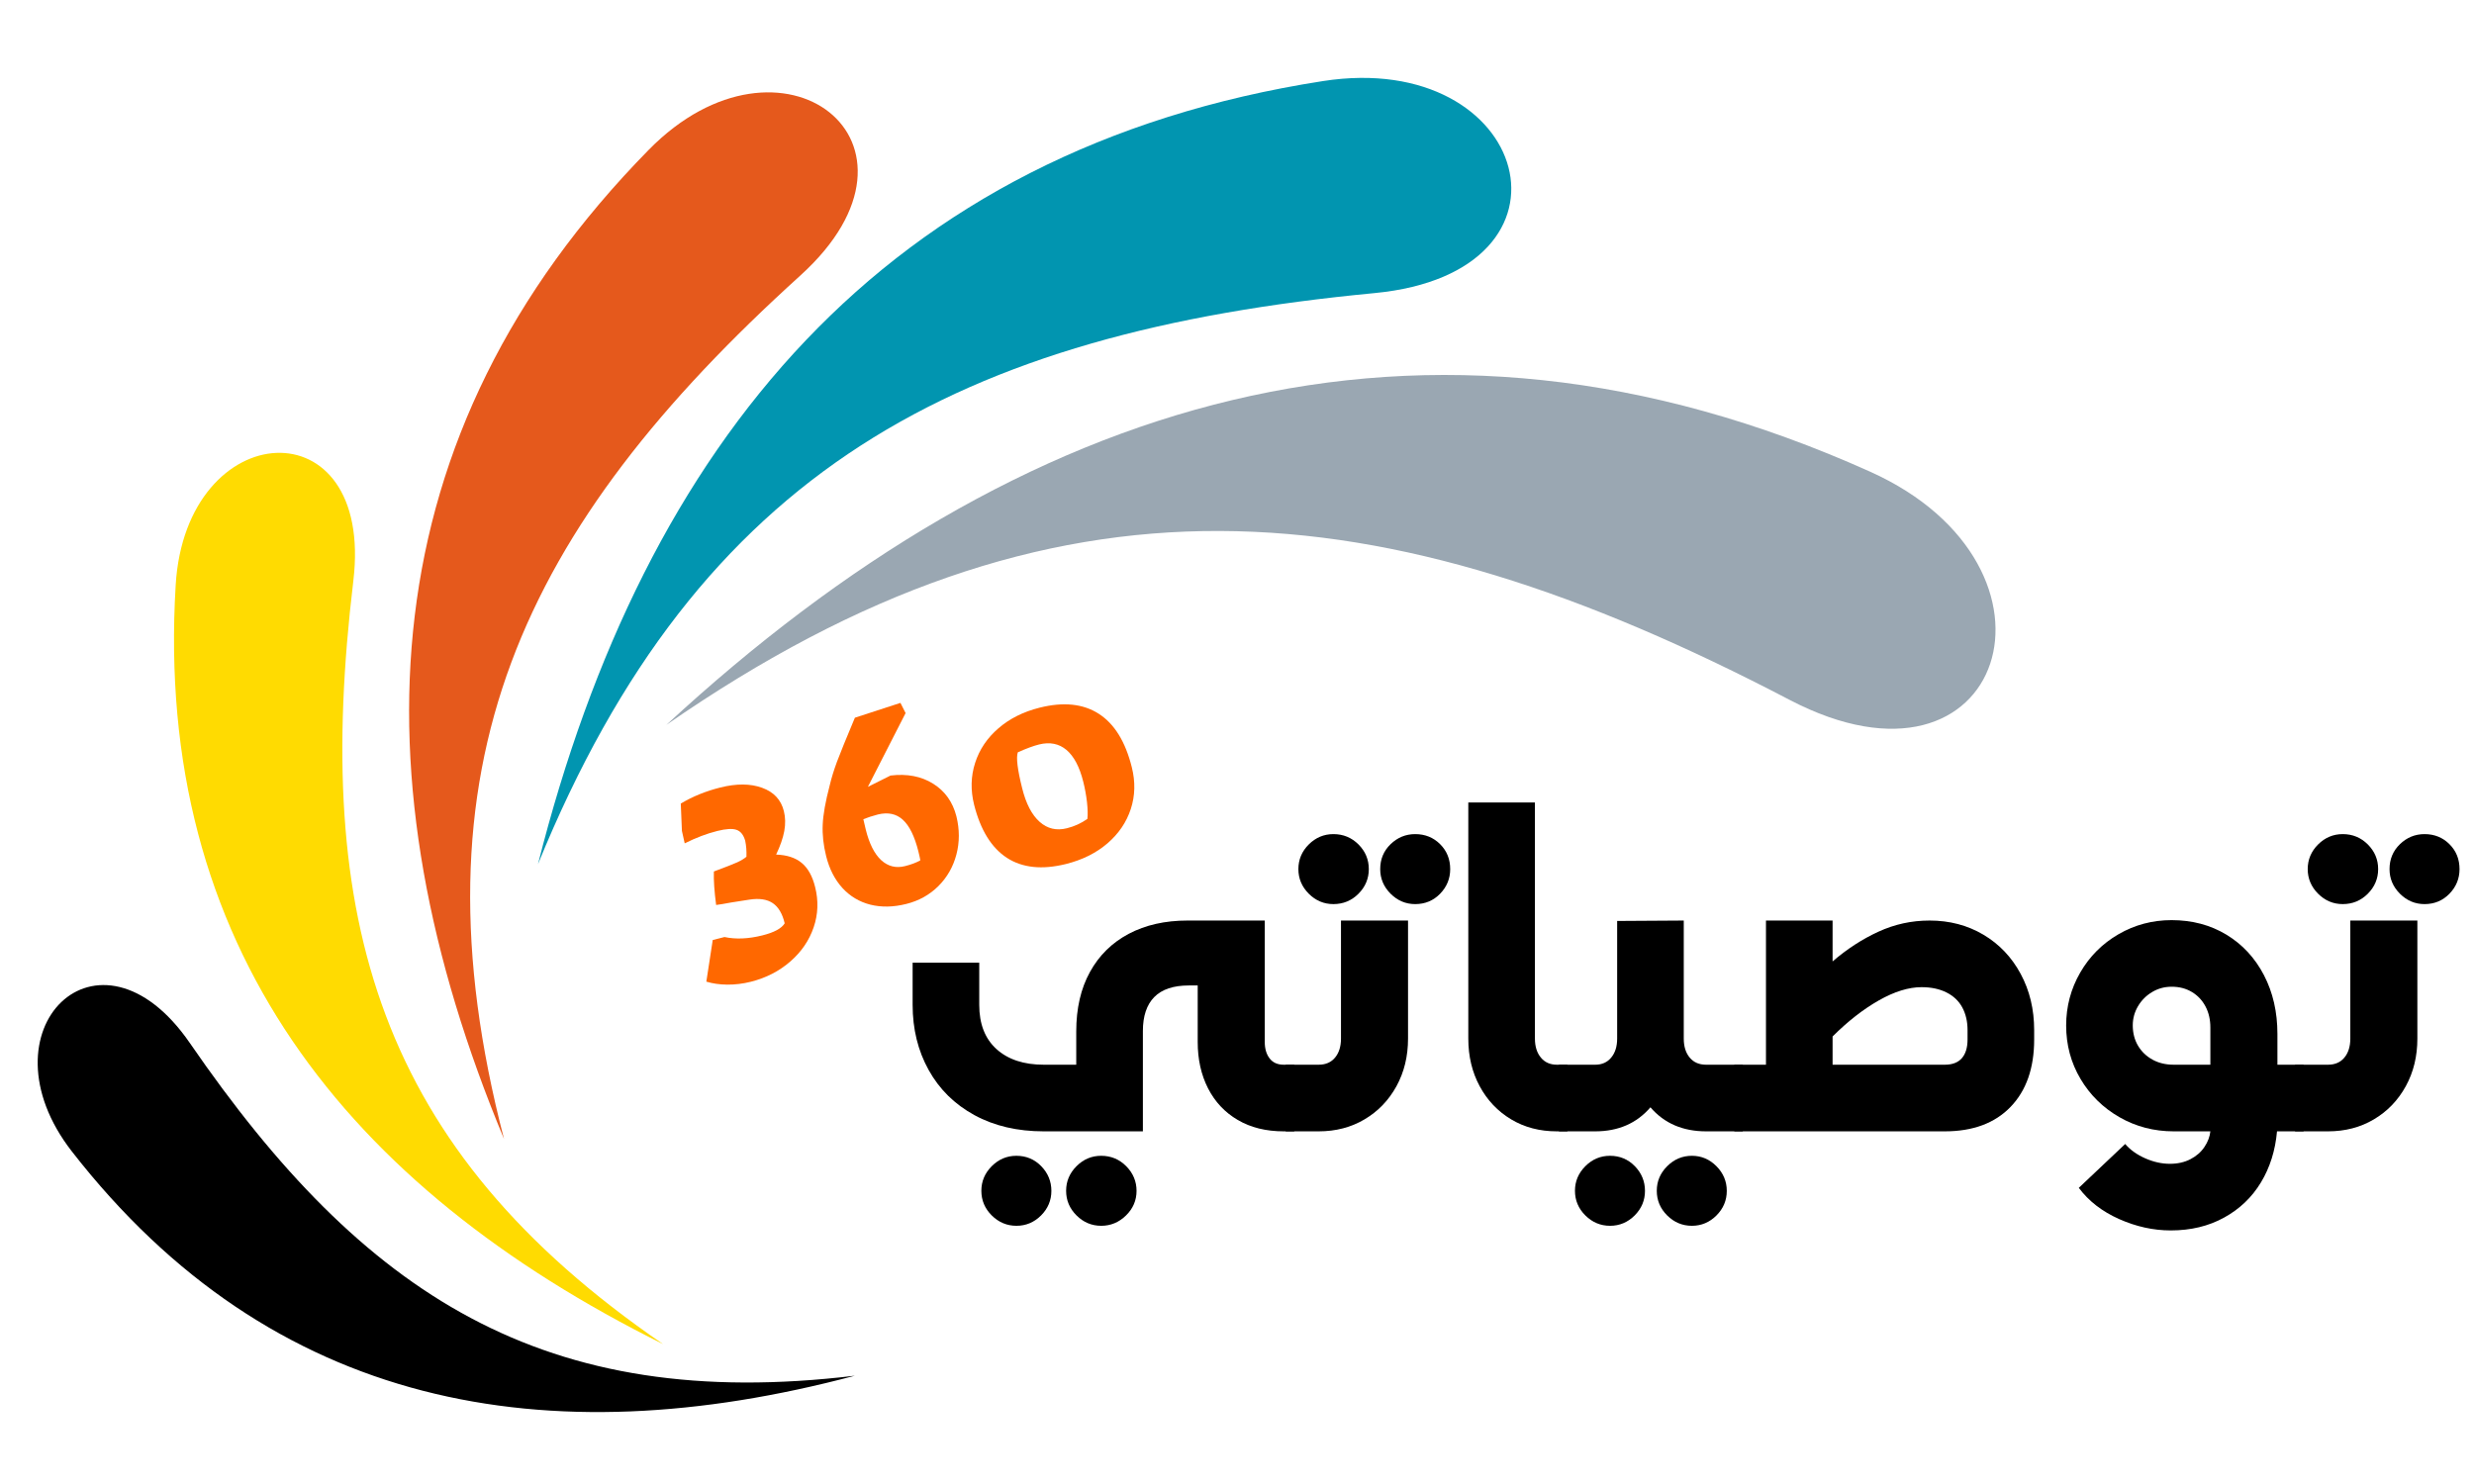
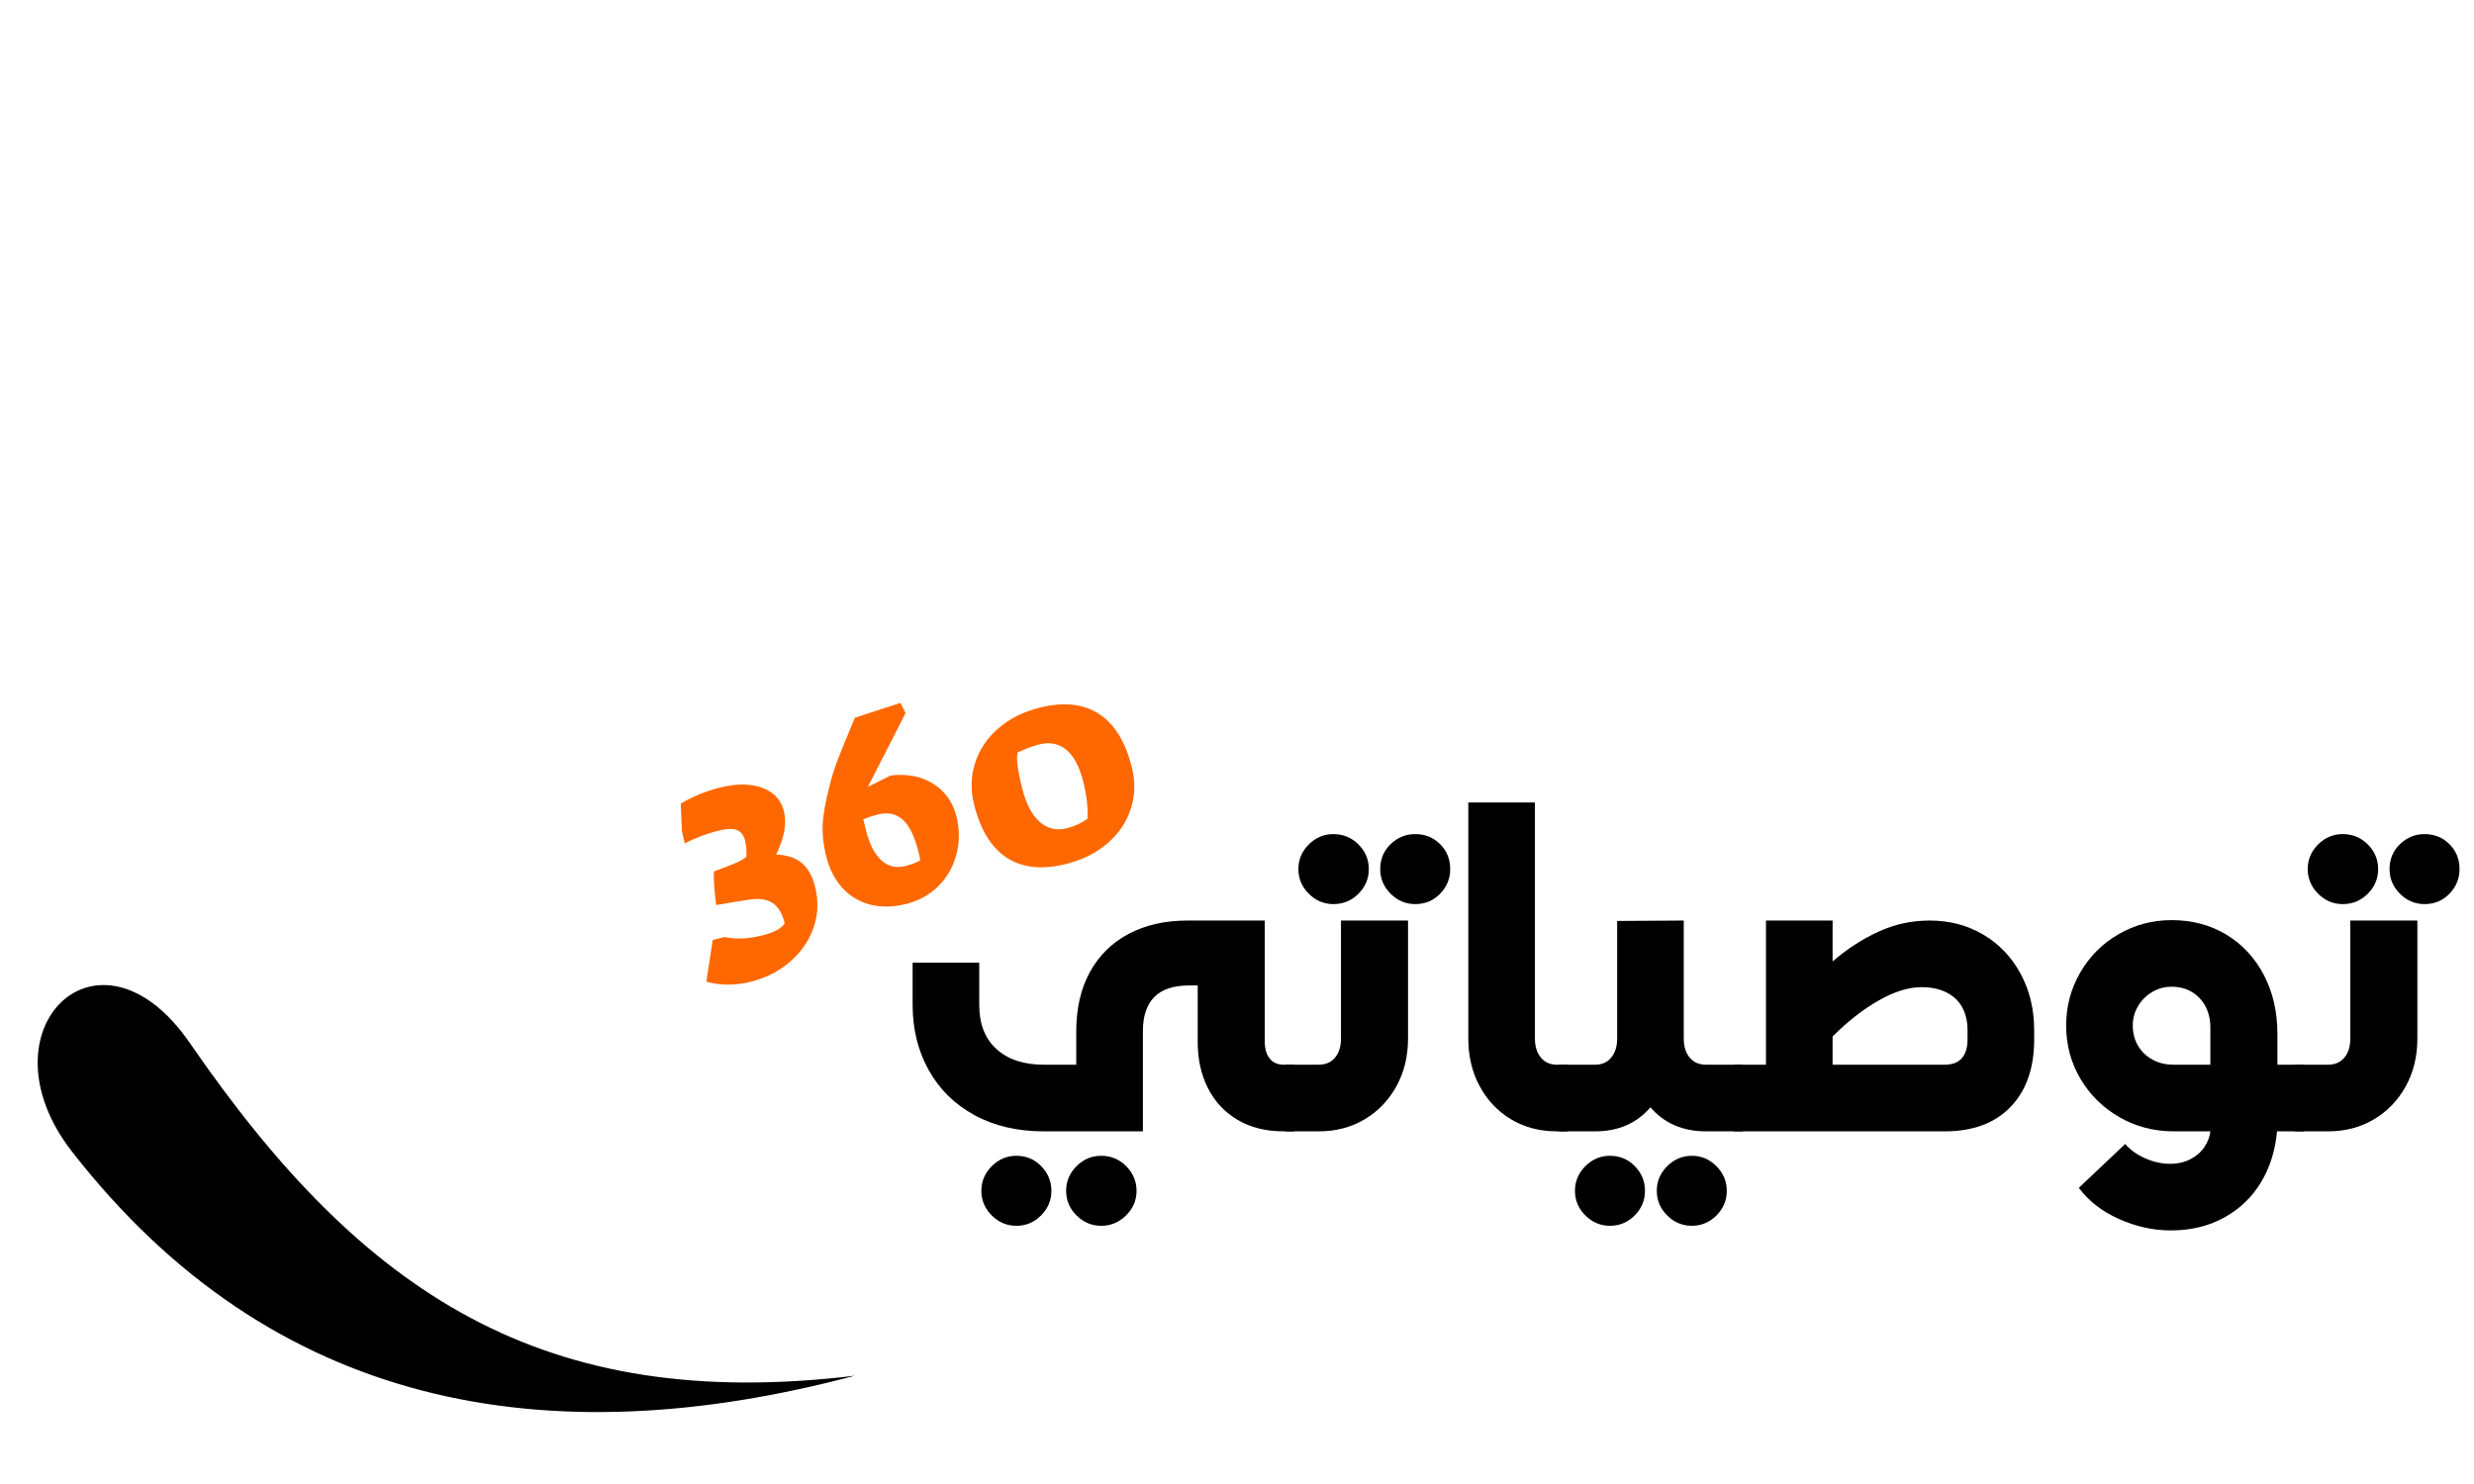
<svg xmlns="http://www.w3.org/2000/svg" width="500" viewBox="0 0 375 225" height="300" preserveAspectRatio="xMidYMid meet">
  <defs>
    <g />
    <clipPath id="26d2c3ac1c">
      <path d="M 81 11 L 230 11 L 230 132 L 81 132 Z M 81 11 " clip-rule="nonzero" />
    </clipPath>
    <clipPath id="1382d8ddf1">
      <path d="M 0 6.562 L 312.547 -4.66 L 320.109 205.957 L 7.562 217.18 Z M 0 6.562 " clip-rule="nonzero" />
    </clipPath>
    <clipPath id="8d78a976b1">
      <path d="M 0 6.562 L 312.547 -4.66 L 320.109 205.957 L 7.562 217.18 Z M 0 6.562 " clip-rule="nonzero" />
    </clipPath>
    <clipPath id="ffcc2f1521">
      <path d="M 62 14 L 131 14 L 131 173 L 62 173 Z M 62 14 " clip-rule="nonzero" />
    </clipPath>
    <clipPath id="f4388ac12a">
-       <path d="M 0 6.562 L 312.547 -4.66 L 320.109 205.957 L 7.562 217.18 Z M 0 6.562 " clip-rule="nonzero" />
-     </clipPath>
+       </clipPath>
    <clipPath id="9f664cf321">
      <path d="M 0 6.562 L 312.547 -4.66 L 320.109 205.957 L 7.562 217.18 Z M 0 6.562 " clip-rule="nonzero" />
    </clipPath>
    <clipPath id="6a49e9c6e5">
      <path d="M 26 68 L 101 68 L 101 204 L 26 204 Z M 26 68 " clip-rule="nonzero" />
    </clipPath>
    <clipPath id="685c79957a">
      <path d="M 0 6.562 L 312.547 -4.66 L 320.109 205.957 L 7.562 217.18 Z M 0 6.562 " clip-rule="nonzero" />
    </clipPath>
    <clipPath id="f52ebe2372">
-       <path d="M 0 6.562 L 312.547 -4.66 L 320.109 205.957 L 7.562 217.18 Z M 0 6.562 " clip-rule="nonzero" />
-     </clipPath>
+       </clipPath>
    <clipPath id="39df541a79">
      <path d="M 5 149 L 130 149 L 130 215 L 5 215 Z M 5 149 " clip-rule="nonzero" />
    </clipPath>
    <clipPath id="e29fe5c5d6">
      <path d="M 0 6.562 L 312.547 -4.66 L 320.109 205.957 L 7.562 217.18 Z M 0 6.562 " clip-rule="nonzero" />
    </clipPath>
    <clipPath id="e8e2d51330">
      <path d="M 0 6.562 L 312.547 -4.66 L 320.109 205.957 L 7.562 217.18 Z M 0 6.562 " clip-rule="nonzero" />
    </clipPath>
    <clipPath id="4109740b77">
      <path d="M 5.285 149.469 L 127.348 145.086 L 129.797 213.301 L 7.734 217.684 Z M 5.285 149.469 " clip-rule="nonzero" />
    </clipPath>
    <clipPath id="bd8b34b92b">
      <path d="M 5.285 149.469 L 127.348 145.086 L 129.777 212.766 L 7.715 217.148 Z M 5.285 149.469 " clip-rule="nonzero" />
    </clipPath>
    <clipPath id="99b4e98f16">
      <path d="M 101 56 L 303 56 L 303 111 L 101 111 Z M 101 56 " clip-rule="nonzero" />
    </clipPath>
    <clipPath id="393a1d66c4">
      <path d="M 0 6.562 L 312.547 -4.66 L 320.109 205.957 L 7.562 217.18 Z M 0 6.562 " clip-rule="nonzero" />
    </clipPath>
    <clipPath id="2bf8bc3f2e">
      <path d="M 0 6.562 L 312.547 -4.66 L 320.109 205.957 L 7.562 217.18 Z M 0 6.562 " clip-rule="nonzero" />
    </clipPath>
  </defs>
  <g clip-path="url(#26d2c3ac1c)">
    <g clip-path="url(#1382d8ddf1)">
      <g clip-path="url(#8d78a976b1)">
-         <path fill="#0195b0" d="M 81.543 131.027 C 105.91 71.223 145.367 50.438 208.344 44.438 C 241.469 41.273 231.953 7.41 200.551 12.289 C 134.059 22.625 97.656 67.168 81.543 131.027 " fill-opacity="1" fill-rule="evenodd" />
-       </g>
+         </g>
    </g>
  </g>
  <g clip-path="url(#ffcc2f1521)">
    <g clip-path="url(#f4388ac12a)">
      <g clip-path="url(#9f664cf321)">
        <path fill="#e5591c" d="M 76.398 172.688 C 61.727 116.297 79.039 80.047 121.32 41.766 C 143.57 21.613 118.406 2.27 98.332 22.715 C 55.836 66.012 53.559 117.82 76.398 172.688 " fill-opacity="1" fill-rule="evenodd" />
      </g>
    </g>
  </g>
  <g clip-path="url(#6a49e9c6e5)">
    <g clip-path="url(#685c79957a)">
      <g clip-path="url(#f52ebe2372)">
        <path fill="#ffdb01" d="M 100.504 203.789 C 57.133 174.066 47.438 139.152 53.555 88.086 C 56.777 61.246 28.18 62.93 26.629 88.715 C 23.332 143.316 52.457 179.93 100.504 203.789 " fill-opacity="1" fill-rule="evenodd" />
      </g>
    </g>
  </g>
  <g clip-path="url(#39df541a79)">
    <g clip-path="url(#e29fe5c5d6)">
      <g clip-path="url(#e8e2d51330)">
        <g clip-path="url(#4109740b77)">
          <g clip-path="url(#bd8b34b92b)">
            <path fill="#000000" d="M 129.578 208.582 C 82.453 214.258 55.074 196.387 28.785 158.152 C 14.949 138.039 -3.41 156.219 10.91 174.598 C 41.23 213.543 82.797 221.012 129.578 208.582 " fill-opacity="1" fill-rule="evenodd" />
          </g>
        </g>
      </g>
    </g>
  </g>
  <g clip-path="url(#99b4e98f16)">
    <g clip-path="url(#393a1d66c4)">
      <g clip-path="url(#2bf8bc3f2e)">
-         <path fill="#9aa7b2" d="M 101.004 109.906 C 159.883 69.062 209.098 73.617 271.246 106.105 C 303.93 123.176 315.605 85.957 283.469 71.516 C 215.441 40.934 154.668 60.312 101.004 109.906 " fill-opacity="1" fill-rule="evenodd" />
-       </g>
+         </g>
    </g>
  </g>
  <g fill="#000000" fill-opacity="1">
    <g transform="translate(135.903, 171.531)">
      <g>
        <path d="M 22.309 0 C 18.305 0 14.797 -0.82 11.793 -2.461 C 8.789 -4.102 6.477 -6.383 4.859 -9.301 C 3.238 -12.219 2.43 -15.512 2.43 -19.176 L 2.43 -25.57 L 12.527 -25.57 L 12.527 -19.176 C 12.527 -16.277 13.402 -14.043 15.148 -12.465 C 16.898 -10.887 19.281 -10.102 22.309 -10.102 L 27.23 -10.102 L 27.23 -15.148 C 27.23 -18.645 27.922 -21.648 29.309 -24.164 C 30.691 -26.676 32.652 -28.605 35.188 -29.949 C 37.723 -31.289 40.695 -31.961 44.105 -31.961 L 55.805 -31.961 L 55.805 -13.551 C 55.805 -12.527 56.047 -11.699 56.539 -11.059 C 57.027 -10.418 57.742 -10.102 58.68 -10.102 L 60.277 -10.102 L 60.277 0 L 58.68 0 C 55.996 0 53.672 -0.574 51.711 -1.727 C 49.754 -2.875 48.25 -4.473 47.207 -6.52 C 46.164 -8.566 45.641 -10.91 45.641 -13.551 L 45.641 -22.117 L 44.297 -22.117 C 41.953 -22.117 40.207 -21.531 39.055 -20.359 C 37.906 -19.188 37.332 -17.473 37.332 -15.215 L 37.332 0 Z M 18.168 14.32 C 16.727 14.32 15.48 13.797 14.426 12.754 C 13.375 11.707 12.848 10.461 12.848 9.012 C 12.848 7.574 13.375 6.332 14.422 5.281 C 15.473 4.234 16.719 3.707 18.152 3.707 C 19.645 3.707 20.902 4.234 21.926 5.285 C 22.949 6.34 23.461 7.586 23.461 9.027 C 23.461 10.465 22.938 11.707 21.895 12.754 C 20.848 13.797 19.605 14.32 18.168 14.32 Z M 31.016 14.32 C 29.574 14.32 28.328 13.797 27.277 12.754 C 26.223 11.707 25.695 10.461 25.695 9.012 C 25.695 7.574 26.223 6.332 27.273 5.281 C 28.32 4.234 29.566 3.707 31.004 3.707 C 32.492 3.707 33.762 4.234 34.805 5.285 C 35.848 6.34 36.371 7.586 36.371 9.027 C 36.371 10.465 35.84 11.707 34.773 12.754 C 33.707 13.797 32.457 14.32 31.016 14.32 Z M 31.016 14.32 " />
      </g>
    </g>
  </g>
  <g fill="#000000" fill-opacity="1">
    <g transform="translate(195.527, 171.531)">
      <g>
        <path d="M -0.641 -10.102 L 4.348 -10.102 C 5.41 -10.102 6.242 -10.461 6.84 -11.188 C 7.438 -11.91 7.734 -12.871 7.734 -14.062 L 7.734 -31.961 L 17.898 -31.961 L 17.898 -14.062 C 17.898 -11.379 17.312 -8.969 16.141 -6.84 C 14.969 -4.707 13.359 -3.035 11.312 -1.82 C 9.27 -0.605 6.945 0 4.348 0 L -0.641 0 Z M 6.582 -34.453 C 5.148 -34.453 3.902 -34.98 2.852 -36.027 C 1.805 -37.078 1.277 -38.324 1.277 -39.758 C 1.277 -41.207 1.805 -42.453 2.852 -43.5 C 3.902 -44.543 5.148 -45.066 6.582 -45.066 C 8.074 -45.066 9.344 -44.543 10.387 -43.5 C 11.43 -42.453 11.953 -41.207 11.953 -39.758 C 11.953 -38.324 11.43 -37.078 10.387 -36.027 C 9.344 -34.98 8.074 -34.453 6.582 -34.453 Z M 18.984 -34.453 C 17.547 -34.453 16.305 -34.98 15.254 -36.027 C 14.203 -37.078 13.68 -38.324 13.68 -39.758 C 13.68 -41.262 14.203 -42.52 15.254 -43.539 C 16.305 -44.555 17.547 -45.066 18.984 -45.066 C 20.484 -45.066 21.746 -44.555 22.762 -43.539 C 23.781 -42.52 24.289 -41.262 24.289 -39.758 C 24.289 -38.324 23.781 -37.078 22.762 -36.027 C 21.746 -34.98 20.484 -34.453 18.984 -34.453 Z M 18.984 -34.453 " />
      </g>
    </g>
  </g>
  <g fill="#000000" fill-opacity="1">
    <g transform="translate(218.533, 171.531)">
      <g>
        <path d="M 17.449 0 C 14.852 0 12.539 -0.605 10.516 -1.82 C 8.492 -3.035 6.902 -4.707 5.754 -6.84 C 4.602 -8.969 4.027 -11.379 4.027 -14.062 L 4.027 -49.859 L 14.125 -49.859 L 14.125 -14.062 C 14.125 -12.871 14.426 -11.91 15.023 -11.188 C 15.617 -10.461 16.43 -10.102 17.449 -10.102 L 19.047 -10.102 L 19.047 0 Z M 17.449 0 " />
      </g>
    </g>
  </g>
  <g fill="#000000" fill-opacity="1">
    <g transform="translate(236.938, 171.531)">
      <g>
        <path d="M -0.641 -10.102 L 4.859 -10.102 C 5.879 -10.102 6.691 -10.461 7.285 -11.188 C 7.883 -11.91 8.184 -12.871 8.184 -14.062 L 8.184 -31.898 L 18.281 -31.961 L 18.281 -14.062 C 18.281 -12.871 18.578 -11.91 19.176 -11.188 C 19.773 -10.461 20.605 -10.102 21.668 -10.102 L 27.23 -10.102 L 27.23 0 L 21.668 0 C 18.133 0 15.32 -1.215 13.23 -3.645 C 11.145 -1.215 8.352 0 4.859 0 L -0.641 0 Z M 7.109 14.32 C 5.668 14.32 4.422 13.797 3.367 12.754 C 2.316 11.707 1.789 10.461 1.789 9.012 C 1.789 7.574 2.316 6.332 3.363 5.281 C 4.414 4.234 5.66 3.707 7.094 3.707 C 8.586 3.707 9.844 4.234 10.867 5.285 C 11.891 6.34 12.402 7.586 12.402 9.027 C 12.402 10.465 11.879 11.707 10.836 12.754 C 9.789 13.797 8.547 14.32 7.109 14.32 Z M 19.508 14.32 C 18.07 14.32 16.824 13.797 15.77 12.754 C 14.719 11.707 14.191 10.461 14.191 9.012 C 14.191 7.574 14.719 6.332 15.77 5.281 C 16.824 4.234 18.07 3.707 19.508 3.707 C 20.949 3.707 22.191 4.234 23.234 5.285 C 24.281 6.34 24.801 7.586 24.801 9.027 C 24.801 10.465 24.281 11.707 23.234 12.754 C 22.191 13.797 20.949 14.32 19.508 14.32 Z M 19.508 14.32 " />
      </g>
    </g>
  </g>
  <g fill="#000000" fill-opacity="1">
    <g transform="translate(263.523, 171.531)">
      <g>
        <path d="M -0.641 -10.102 L 4.156 -10.102 L 4.156 -31.961 L 14.254 -31.961 L 14.254 -25.762 C 16.43 -27.637 18.738 -29.137 21.191 -30.266 C 23.641 -31.395 26.23 -31.961 28.957 -31.961 C 31.98 -31.961 34.699 -31.246 37.105 -29.82 C 39.516 -28.391 41.398 -26.41 42.762 -23.875 C 44.129 -21.34 44.809 -18.496 44.809 -15.34 L 44.809 -13.934 C 44.809 -9.59 43.617 -6.18 41.23 -3.707 C 38.844 -1.234 35.52 0 31.258 0 L -0.641 0 Z M 31.258 -10.102 C 32.41 -10.102 33.27 -10.43 33.848 -11.09 C 34.422 -11.75 34.711 -12.699 34.711 -13.934 L 34.711 -15.34 C 34.711 -16.664 34.441 -17.812 33.91 -18.793 C 33.379 -19.773 32.578 -20.531 31.512 -21.062 C 30.449 -21.594 29.191 -21.859 27.742 -21.859 C 25.781 -21.859 23.617 -21.191 21.254 -19.848 C 18.891 -18.504 16.555 -16.684 14.254 -14.383 L 14.254 -10.102 Z M 31.258 -10.102 " />
      </g>
    </g>
  </g>
  <g fill="#000000" fill-opacity="1">
    <g transform="translate(310.75, 171.531)">
      <g>
        <path d="M 18.281 15.023 C 15.641 15.023 13.031 14.445 10.453 13.297 C 7.871 12.145 5.84 10.57 4.348 8.566 L 11.379 1.918 C 12.145 2.812 13.156 3.535 14.414 4.09 C 15.672 4.645 16.918 4.922 18.152 4.922 C 19.336 4.922 20.375 4.688 21.277 4.219 C 22.18 3.75 22.883 3.133 23.395 2.363 C 23.906 1.598 24.203 0.809 24.289 0 L 18.73 0 C 15.746 0 13.008 -0.715 10.516 -2.141 C 8.023 -3.57 6.051 -5.508 4.602 -7.957 C 3.152 -10.41 2.43 -13.105 2.43 -16.043 C 2.43 -18.93 3.141 -21.605 4.559 -24.066 C 5.98 -26.527 7.918 -28.469 10.375 -29.891 C 12.832 -31.312 15.512 -32.023 18.41 -32.023 C 21.52 -32.023 24.289 -31.289 26.719 -29.82 C 29.148 -28.348 31.043 -26.305 32.41 -23.684 C 33.773 -21.062 34.453 -18.09 34.453 -14.766 L 34.453 -10.102 L 38.418 -10.102 L 38.418 0 L 34.391 0 C 34.133 2.898 33.324 5.477 31.961 7.734 C 30.598 9.992 28.738 11.773 26.383 13.07 C 24.031 14.371 21.328 15.023 18.281 15.023 Z M 24.289 -10.102 L 24.289 -15.727 C 24.289 -16.93 24.047 -18 23.555 -18.93 C 23.066 -19.863 22.379 -20.594 21.492 -21.125 C 20.605 -21.66 19.582 -21.926 18.422 -21.926 C 17.348 -21.926 16.363 -21.66 15.469 -21.125 C 14.574 -20.594 13.859 -19.879 13.328 -18.984 C 12.797 -18.09 12.527 -17.117 12.527 -16.074 C 12.527 -14.902 12.797 -13.871 13.328 -12.977 C 13.859 -12.082 14.594 -11.379 15.527 -10.867 C 16.461 -10.355 17.527 -10.102 18.73 -10.102 Z M 24.289 -10.102 " />
      </g>
    </g>
  </g>
  <g fill="#000000" fill-opacity="1">
    <g transform="translate(348.518, 171.531)">
      <g>
        <path d="M -0.641 -10.102 L 4.348 -10.102 C 5.41 -10.102 6.242 -10.461 6.84 -11.188 C 7.438 -11.91 7.734 -12.871 7.734 -14.062 L 7.734 -31.961 L 17.898 -31.961 L 17.898 -14.062 C 17.898 -11.379 17.312 -8.969 16.141 -6.84 C 14.969 -4.707 13.359 -3.035 11.312 -1.82 C 9.27 -0.605 6.945 0 4.348 0 L -0.641 0 Z M 6.582 -34.453 C 5.148 -34.453 3.902 -34.98 2.852 -36.027 C 1.805 -37.078 1.277 -38.324 1.277 -39.758 C 1.277 -41.207 1.805 -42.453 2.852 -43.5 C 3.902 -44.543 5.148 -45.066 6.582 -45.066 C 8.074 -45.066 9.344 -44.543 10.387 -43.5 C 11.43 -42.453 11.953 -41.207 11.953 -39.758 C 11.953 -38.324 11.43 -37.078 10.387 -36.027 C 9.344 -34.98 8.074 -34.453 6.582 -34.453 Z M 18.984 -34.453 C 17.547 -34.453 16.305 -34.98 15.254 -36.027 C 14.203 -37.078 13.68 -38.324 13.68 -39.758 C 13.68 -41.262 14.203 -42.52 15.254 -43.539 C 16.305 -44.555 17.547 -45.066 18.984 -45.066 C 20.484 -45.066 21.746 -44.555 22.762 -43.539 C 23.781 -42.52 24.289 -41.262 24.289 -39.758 C 24.289 -38.324 23.781 -37.078 22.762 -36.027 C 21.746 -34.98 20.484 -34.453 18.984 -34.453 Z M 18.984 -34.453 " />
      </g>
    </g>
  </g>
  <g fill="#ff6800" fill-opacity="1">
    <g transform="translate(106.581, 143.881)">
      <g>
        <path d="M 7.234 4.969 C 6.023 5.27 4.832 5.414 3.656 5.406 C 2.488 5.395 1.43 5.242 0.484 4.953 L 1.453 -1.359 L 3.234 -1.812 C 4.953 -1.445 6.867 -1.531 8.984 -2.062 C 10.766 -2.508 11.891 -3.117 12.359 -3.891 C 12.016 -5.348 11.41 -6.367 10.547 -6.953 C 9.68 -7.535 8.508 -7.711 7.031 -7.484 L 4.234 -7.047 C 3.242 -6.859 2.488 -6.734 1.969 -6.672 C 1.695 -8.734 1.582 -10.426 1.625 -11.75 C 3.414 -12.414 4.598 -12.879 5.172 -13.141 C 5.754 -13.41 6.219 -13.691 6.562 -13.984 C 6.594 -14.859 6.531 -15.664 6.375 -16.406 C 6.125 -17.289 5.688 -17.844 5.062 -18.062 C 4.445 -18.281 3.473 -18.223 2.141 -17.891 C 0.547 -17.492 -1.098 -16.867 -2.797 -16.016 L -3.219 -17.906 L -3.391 -22.047 C -1.578 -23.129 0.422 -23.941 2.609 -24.484 C 5.066 -25.098 7.176 -25.082 8.938 -24.438 C 10.707 -23.801 11.805 -22.625 12.234 -20.906 C 12.473 -19.957 12.492 -18.945 12.297 -17.875 C 12.098 -16.812 11.688 -15.625 11.062 -14.312 C 12.695 -14.258 13.988 -13.836 14.938 -13.047 C 15.883 -12.266 16.562 -11.051 16.969 -9.406 C 17.5 -7.312 17.426 -5.27 16.75 -3.281 C 16.07 -1.289 14.895 0.43 13.219 1.891 C 11.539 3.359 9.547 4.383 7.234 4.969 Z M 7.234 4.969 " />
      </g>
    </g>
  </g>
  <g fill="#ff6800" fill-opacity="1">
    <g transform="translate(125.892, 139.053)">
      <g>
        <path d="M 11.484 -2 C 9.523 -1.508 7.707 -1.473 6.031 -1.891 C 4.363 -2.316 2.945 -3.164 1.781 -4.438 C 0.625 -5.719 -0.191 -7.328 -0.672 -9.266 C -1.086 -10.922 -1.258 -12.508 -1.188 -14.031 C -1.125 -15.551 -0.77 -17.535 -0.125 -19.984 C 0.125 -21.055 0.488 -22.242 0.969 -23.547 C 1.457 -24.848 2.363 -27.078 3.688 -30.234 L 10.594 -32.484 L 11.375 -30.938 L 5.656 -19.75 L 9.094 -21.469 C 11.594 -21.77 13.742 -21.359 15.547 -20.234 C 17.348 -19.109 18.523 -17.457 19.078 -15.281 C 19.566 -13.289 19.566 -11.363 19.078 -9.5 C 18.586 -7.633 17.676 -6.035 16.344 -4.703 C 15.008 -3.379 13.391 -2.477 11.484 -2 Z M 11.281 -7.734 C 12.227 -7.973 13.004 -8.266 13.609 -8.609 C 13.578 -8.836 13.477 -9.289 13.312 -9.969 C 12.738 -12.258 11.953 -13.859 10.953 -14.766 C 9.961 -15.672 8.703 -15.938 7.172 -15.562 C 6.336 -15.344 5.602 -15.102 4.969 -14.844 C 5.02 -14.562 5.141 -14.051 5.328 -13.312 C 5.859 -11.156 6.641 -9.598 7.672 -8.641 C 8.711 -7.691 9.914 -7.391 11.281 -7.734 Z M 11.281 -7.734 " />
      </g>
    </g>
  </g>
  <g fill="#ff6800" fill-opacity="1">
    <g transform="translate(148.918, 133.296)">
      <g>
        <path d="M 12.656 -2.297 C 9.039 -1.398 6.055 -1.711 3.703 -3.234 C 1.359 -4.766 -0.297 -7.445 -1.266 -11.281 C -1.816 -13.488 -1.766 -15.609 -1.109 -17.641 C -0.453 -19.672 0.723 -21.414 2.422 -22.875 C 4.117 -24.344 6.195 -25.383 8.656 -26 C 12.27 -26.906 15.258 -26.598 17.625 -25.078 C 20 -23.555 21.672 -20.848 22.641 -16.953 C 23.191 -14.754 23.141 -12.648 22.484 -10.641 C 21.828 -8.629 20.645 -6.891 18.938 -5.422 C 17.238 -3.961 15.145 -2.922 12.656 -2.297 Z M 12.797 -7.719 C 13.93 -8 14.969 -8.473 15.906 -9.141 C 15.977 -9.797 15.957 -10.641 15.844 -11.672 C 15.727 -12.703 15.539 -13.734 15.281 -14.766 C 14.719 -17.023 13.867 -18.633 12.734 -19.594 C 11.598 -20.551 10.211 -20.828 8.578 -20.422 C 7.734 -20.211 6.66 -19.816 5.359 -19.234 C 5.086 -18.441 5.305 -16.629 6.016 -13.797 C 6.598 -11.453 7.477 -9.754 8.656 -8.703 C 9.832 -7.648 11.211 -7.32 12.797 -7.719 Z M 12.797 -7.719 " />
      </g>
    </g>
  </g>
  <g fill="#ff6800" fill-opacity="1">
    <g transform="translate(175.649, 126.613)">
      <g />
    </g>
  </g>
</svg>